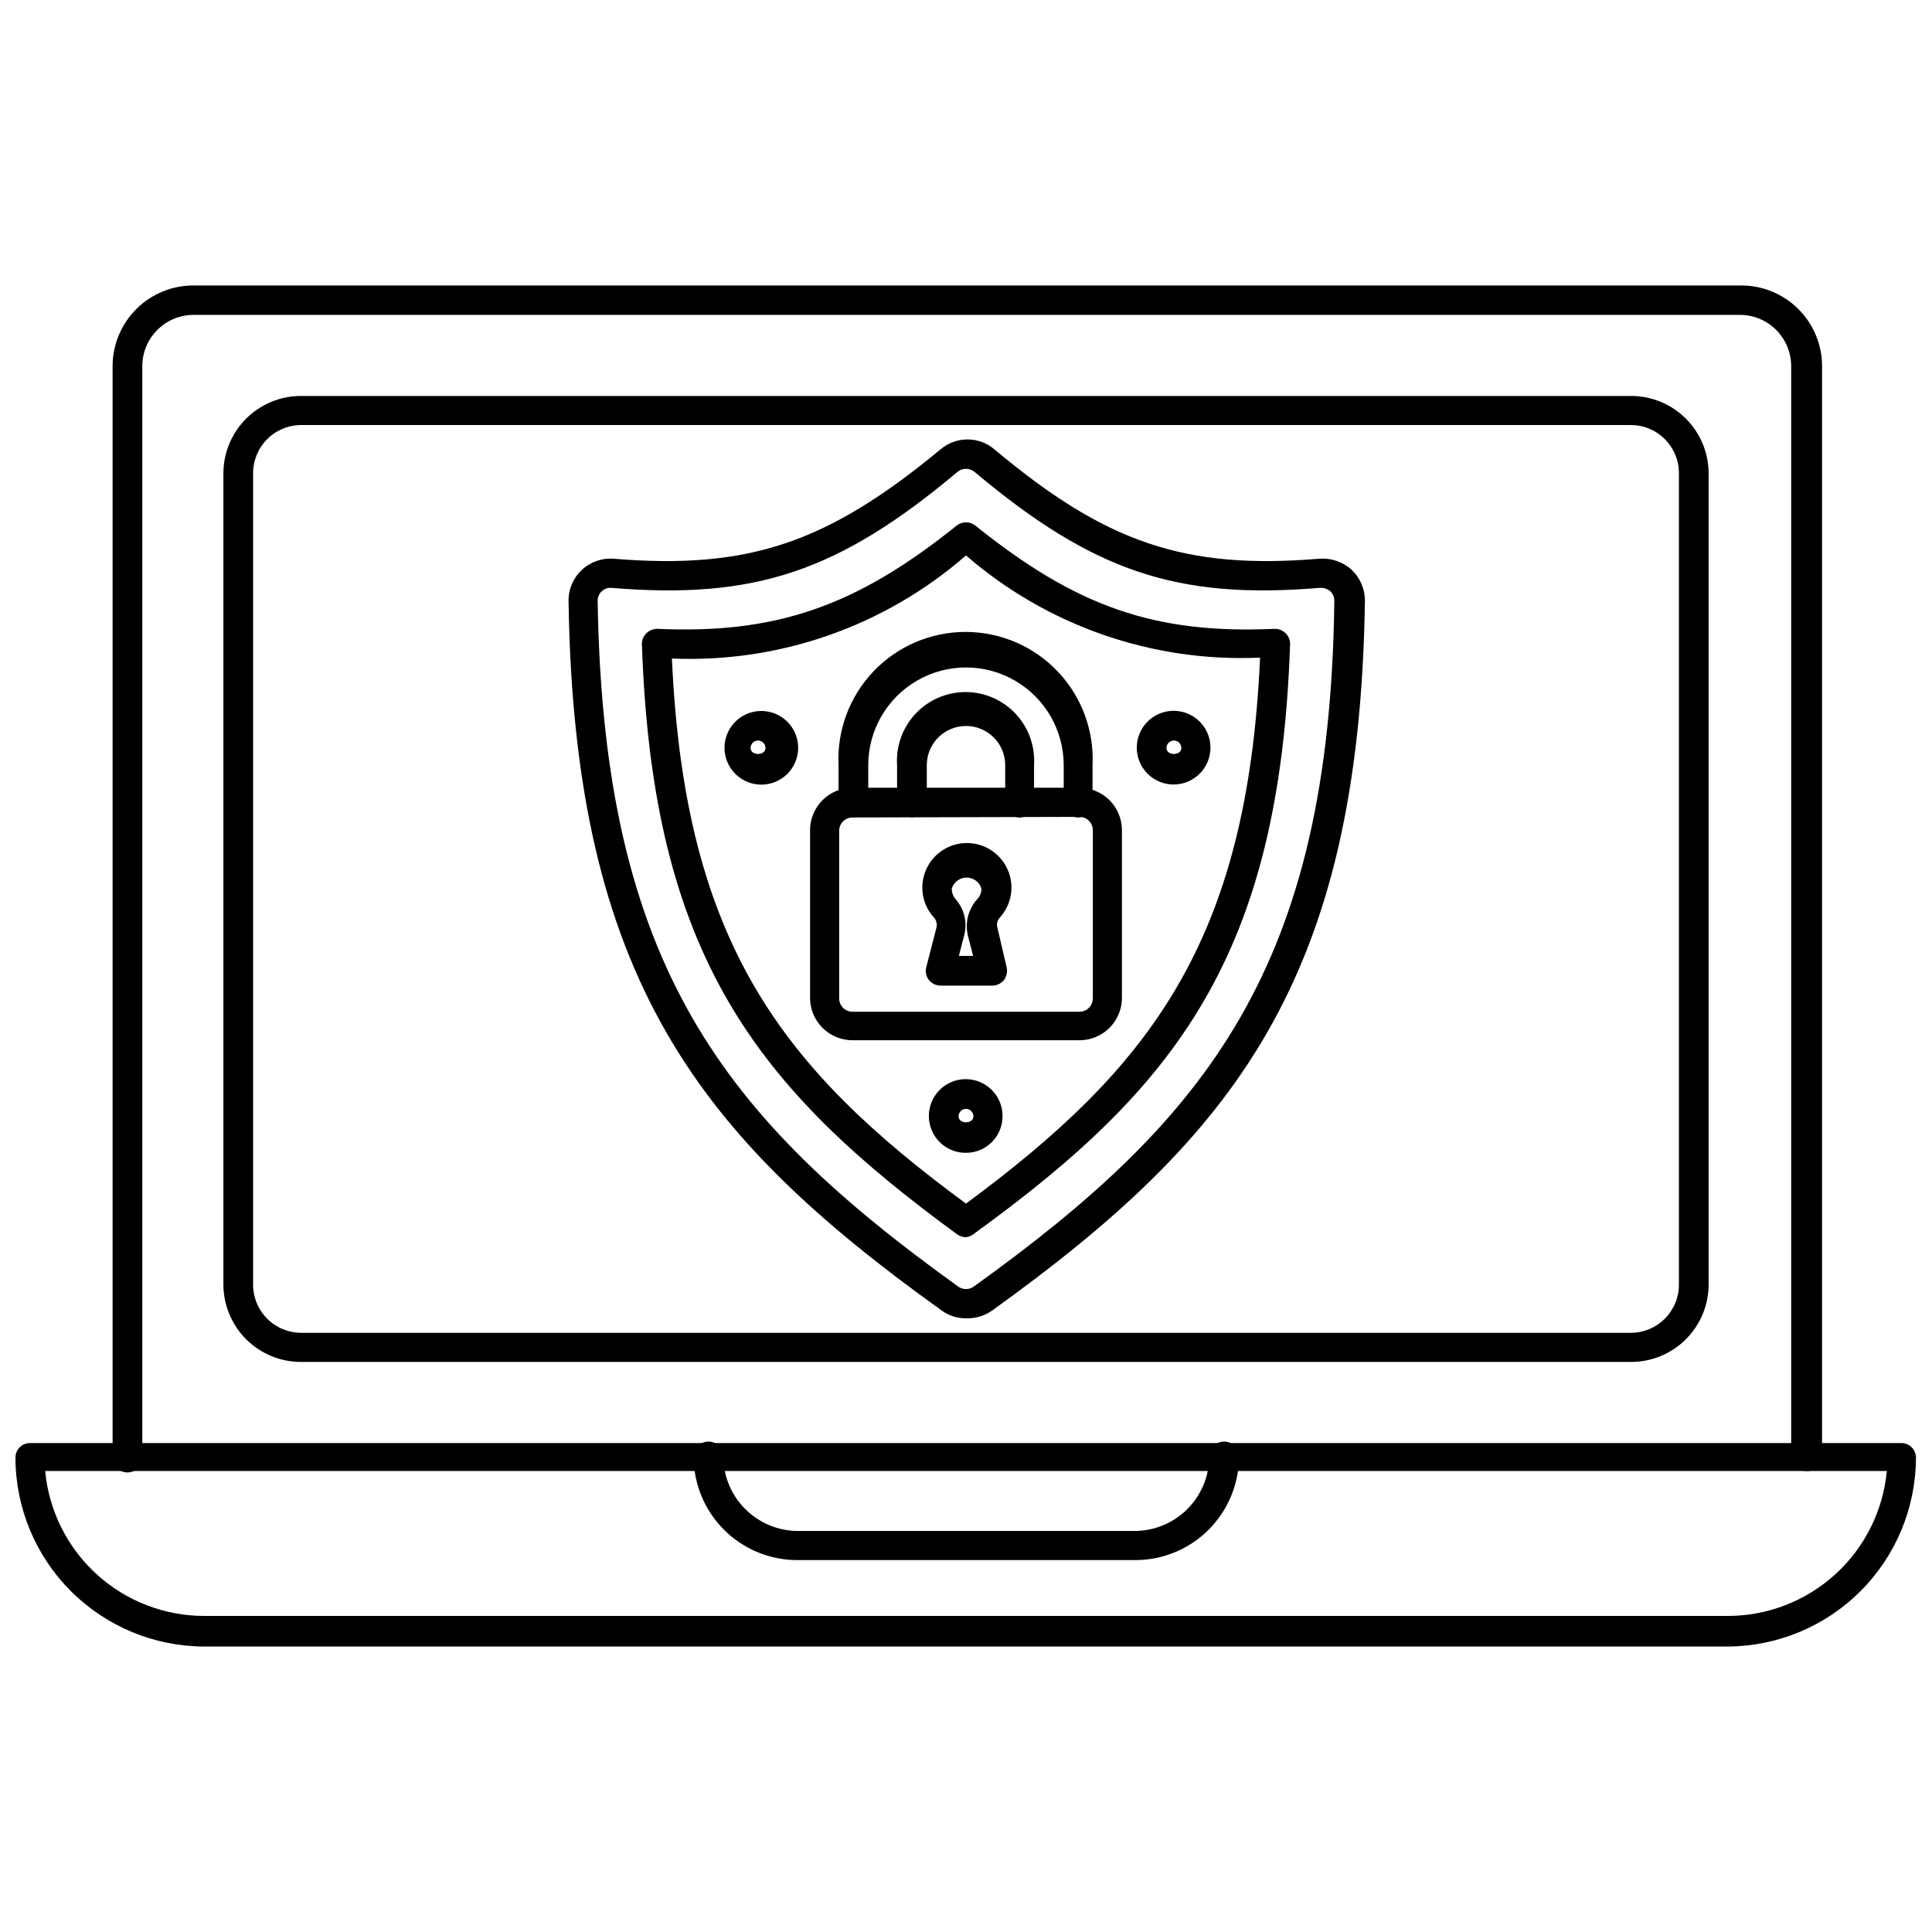
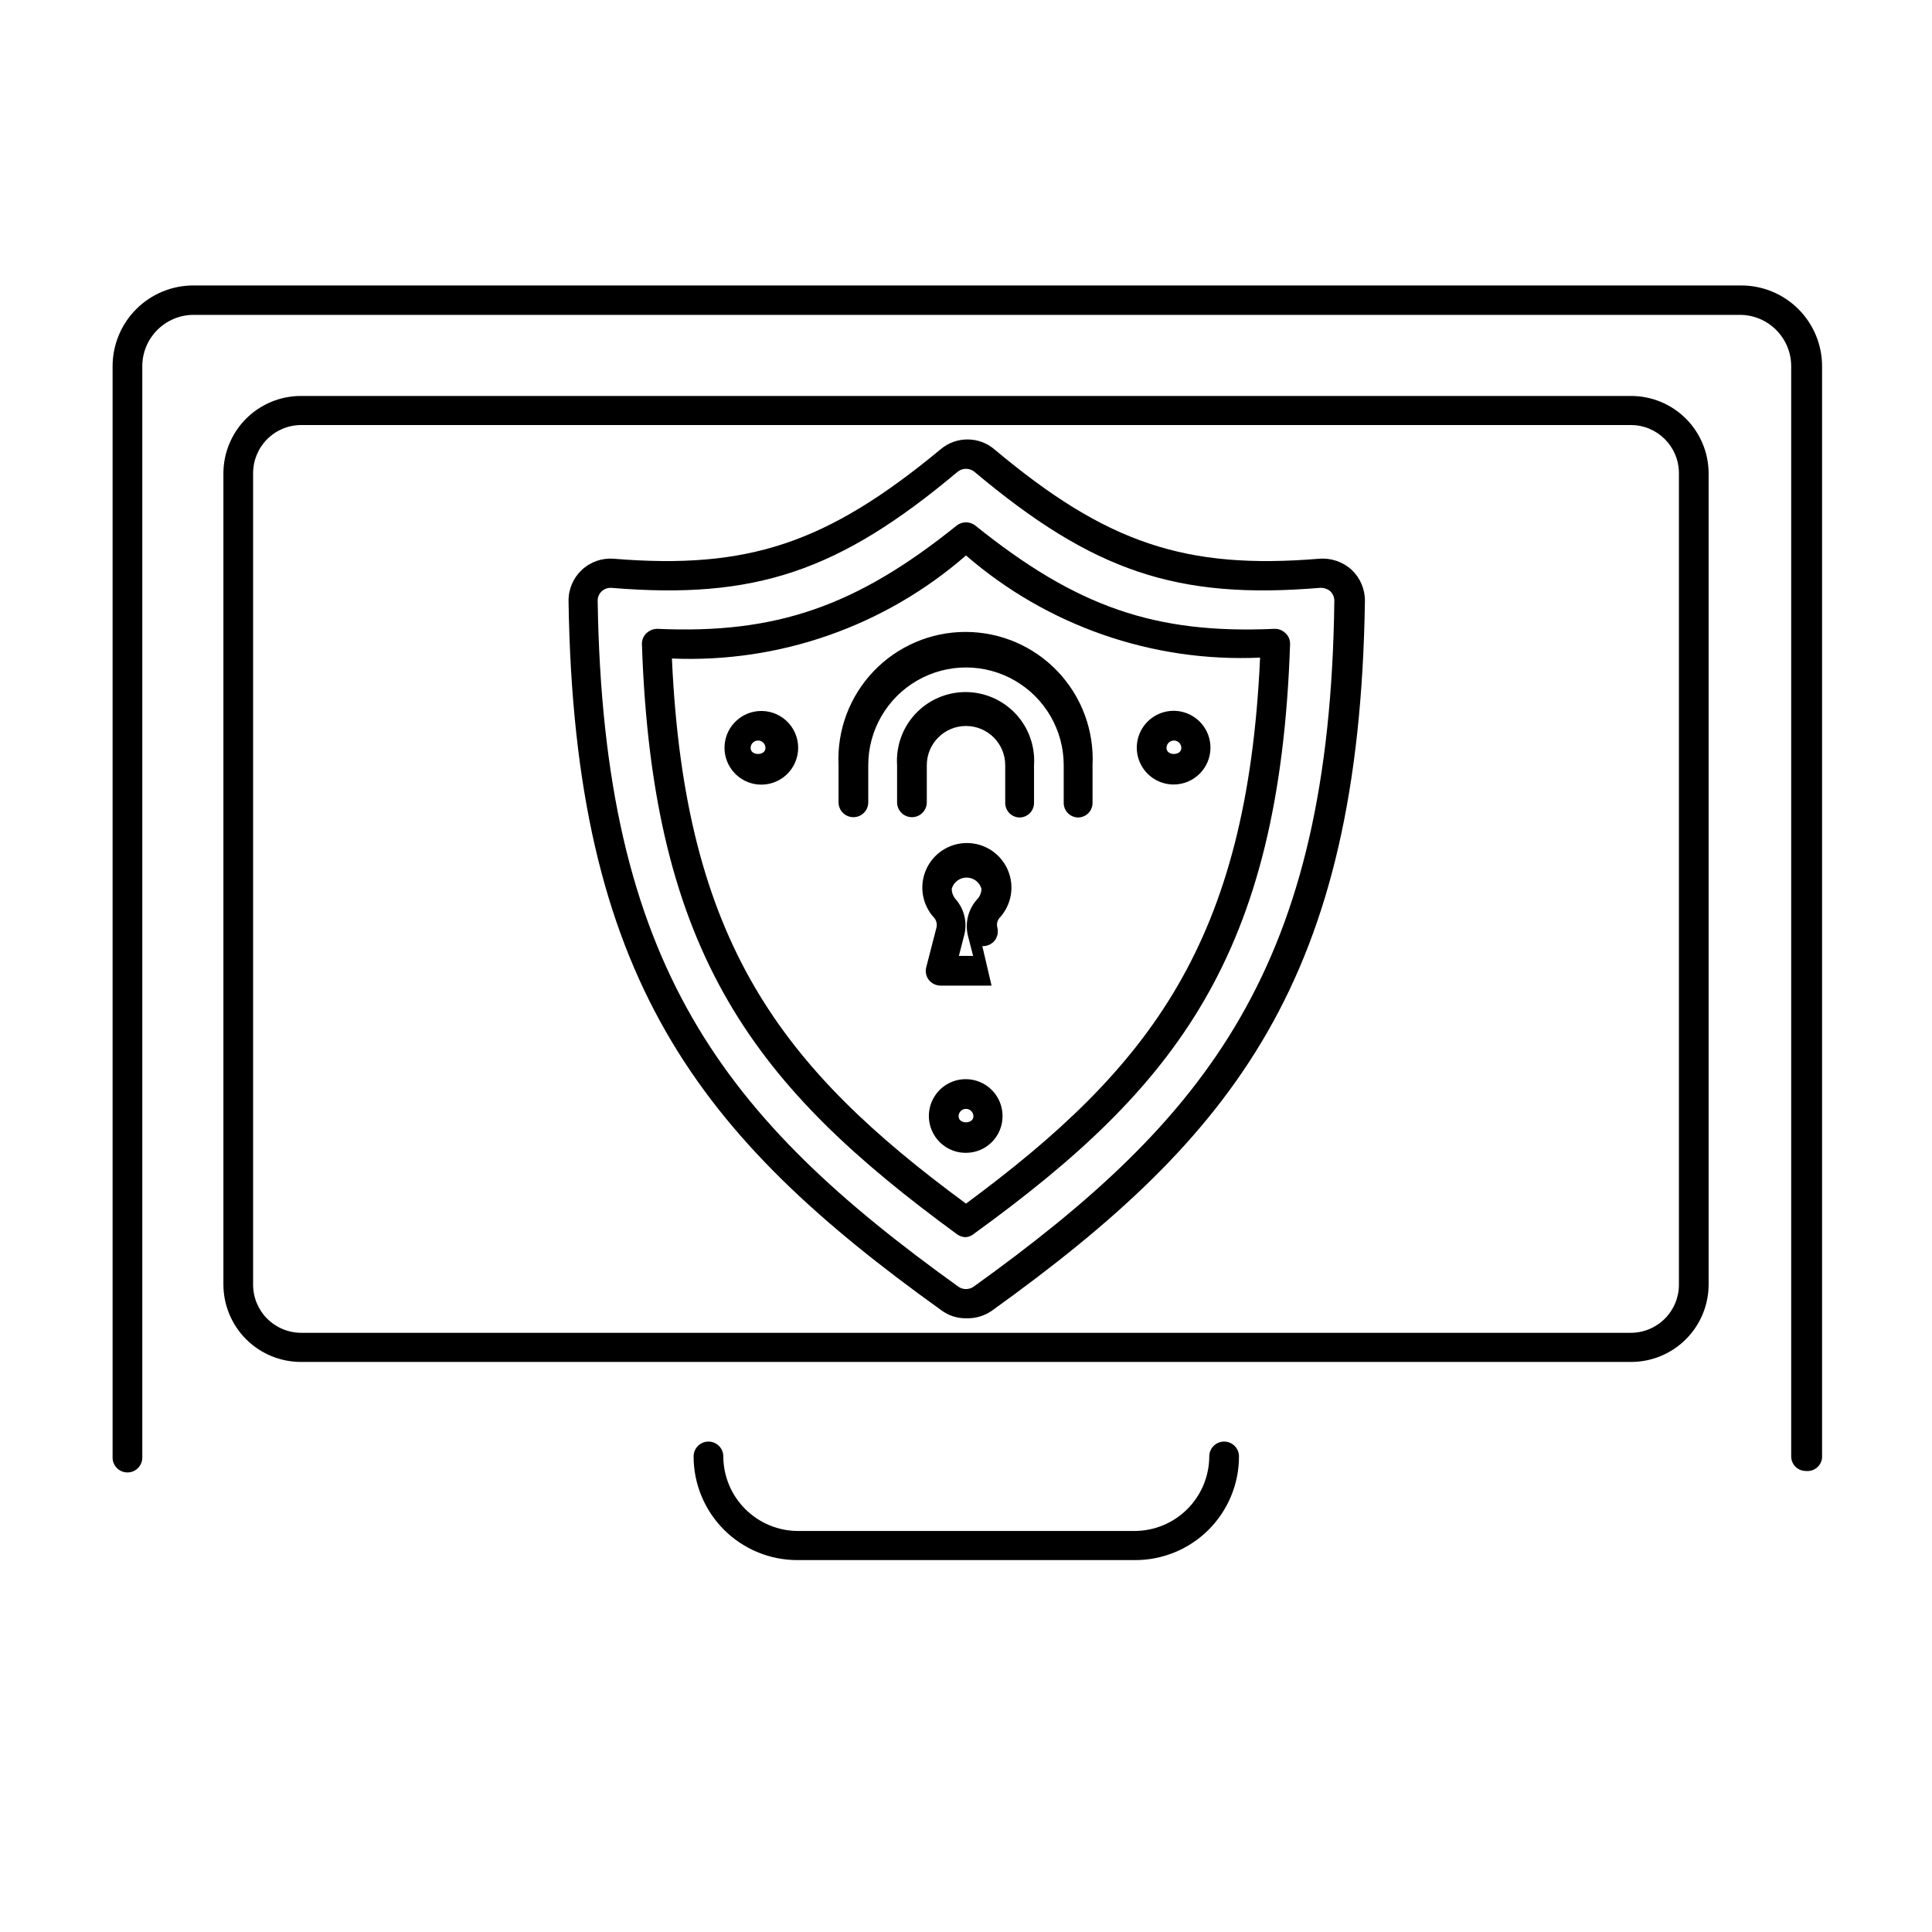
<svg xmlns="http://www.w3.org/2000/svg" width="800px" height="800px" version="1.1" viewBox="144 144 512 512">
  <defs>
    <clipPath id="a">
      <path d="m148.09 526h503.81v55h-503.81z" />
    </clipPath>
  </defs>
  <path d="m622.62 533.82c-1.039 0.02-2.039-0.379-2.781-1.102-0.738-0.727-1.156-1.719-1.156-2.758v-288.9c0-7.523-6.098-13.617-13.617-13.617h-409.74c-7.519 0-13.617 6.094-13.617 13.617v289.22c0 2.172-1.762 3.934-3.938 3.934-2.172 0-3.934-1.762-3.934-3.934v-289.22c0-5.691 2.266-11.152 6.297-15.168 4.035-4.019 9.5-6.266 15.191-6.242h410.13c5.68 0 11.125 2.254 15.141 6.269s6.273 9.461 6.273 15.141v289.22c-0.082 1.039-0.578 2-1.379 2.668-0.801 0.668-1.836 0.984-2.871 0.875z" />
  <path d="m576.18 504.93h-352.35c-5.465 0.02-10.711-2.137-14.582-5.992-3.867-3.856-6.043-9.094-6.043-14.555v-214.98c0.02-5.438 2.195-10.641 6.043-14.477 3.852-3.836 9.066-5.992 14.5-5.992h352.43c5.449-0.02 10.684 2.125 14.551 5.961 3.867 3.84 6.051 9.059 6.074 14.508v214.98c0 5.461-2.176 10.699-6.047 14.555-3.871 3.856-9.117 6.012-14.578 5.992zm-352.35-248.29c-3.383 0-6.629 1.344-9.02 3.734-2.391 2.394-3.734 5.637-3.734 9.02v214.98c-0.02 3.394 1.312 6.66 3.707 9.066 2.394 2.41 5.648 3.766 9.047 3.766h352.35c3.394 0 6.648-1.355 9.043-3.766 2.394-2.406 3.731-5.672 3.707-9.066v-214.98c0-7.043-5.707-12.754-12.75-12.754z" />
  <g clip-path="url(#a)">
-     <path d="m601.84 580.35h-403.68c-13.273-0.023-25.996-5.305-35.379-14.688-9.387-9.387-14.668-22.109-14.688-35.379 0-2.133 1.727-3.859 3.856-3.859h495.94c2.133 0 3.859 1.727 3.859 3.859-0.02 13.242-5.281 25.941-14.633 35.324-9.348 9.379-22.031 14.68-35.277 14.742zm-445.87-46.523c0.98 10.496 5.84 20.25 13.629 27.352 7.789 7.106 17.945 11.051 28.488 11.062h403.75c10.555 0.008 20.734-3.93 28.539-11.035s12.676-16.871 13.656-27.379z" />
-   </g>
+     </g>
  <path d="m444.71 557.44h-89.426c-7.285 0-14.273-2.894-19.426-8.047s-8.047-12.137-8.047-19.426c0-2.172 1.762-3.934 3.938-3.934 2.172 0 3.934 1.762 3.934 3.934 0.02 5.234 2.109 10.25 5.812 13.949 3.699 3.703 8.711 5.789 13.945 5.809h89.27c5.234-0.02 10.25-2.106 13.949-5.809 3.699-3.699 5.789-8.715 5.809-13.949 0-2.172 1.766-3.934 3.938-3.934 2.176 0 3.938 1.762 3.938 3.934 0 7.316-2.918 14.328-8.105 19.484-5.184 5.156-12.215 8.031-19.527 7.988z" />
  <path d="m414.25 360.64c-2.129 0-3.856-1.727-3.856-3.856v-9.996c0-5.742-4.652-10.395-10.391-10.395-5.742 0-10.391 4.652-10.391 10.395v9.84c0 2.172-1.766 3.934-3.938 3.934-2.176 0-3.938-1.762-3.938-3.934v-9.84c-0.328-5.019 1.434-9.953 4.871-13.625s8.246-5.758 13.273-5.758c5.031 0 9.836 2.086 13.277 5.758 3.438 3.672 5.199 8.605 4.871 13.625v9.84c0.039 1.035-0.336 2.047-1.047 2.801-0.711 0.754-1.695 1.191-2.734 1.211z" />
  <path d="m429.75 360.64c-2.129 0-3.856-1.727-3.856-3.856v-9.996c0-9.254-4.938-17.805-12.949-22.43-8.016-4.629-17.887-4.629-25.898 0-8.016 4.625-12.953 13.176-12.953 22.43v9.84c0 2.172-1.762 3.934-3.934 3.934-2.176 0-3.938-1.762-3.938-3.934v-9.84c-0.445-9.211 2.902-18.195 9.262-24.871 6.359-6.672 15.176-10.449 24.391-10.449 9.219 0 18.035 3.777 24.395 10.449 6.359 6.676 9.707 15.66 9.262 24.871v9.84c0.039 1.035-0.336 2.047-1.047 2.801-0.711 0.754-1.695 1.191-2.734 1.211z" />
-   <path d="m430.07 419.68h-60.145c-6.184 0-11.211-4.992-11.254-11.18v-44.477c0-6.219 5.039-11.258 11.254-11.258h60.145c2.984 0 5.848 1.188 7.961 3.297 2.109 2.113 3.297 4.977 3.297 7.961v44.477c-0.043 6.188-5.07 11.18-11.258 11.18zm-60.145-59.043c-1.953 0-3.539 1.586-3.539 3.543v44.477c0.043 1.926 1.613 3.465 3.539 3.465h60.145c1.926 0 3.5-1.539 3.543-3.465v-44.633c0-1.957-1.586-3.543-3.543-3.543z" />
-   <path d="m406.77 405.2h-13.539c-1.195-0.02-2.32-0.566-3.07-1.496-0.734-0.934-0.996-2.156-0.711-3.309l2.676-10.391c0.281-0.914 0.105-1.91-0.473-2.676-3.238-3.426-4.129-8.453-2.262-12.781 1.863-4.332 6.129-7.137 10.844-7.137s8.98 2.805 10.844 7.137c1.867 4.328 0.977 9.355-2.262 12.781-0.578 0.734-0.754 1.707-0.473 2.598l2.441 10.469h-0.004c0.254 1.152-0.004 2.359-0.707 3.309-0.801 0.996-2.027 1.551-3.305 1.496zm-8.66-7.871h3.777l-1.336-5.199c-0.898-3.441-0.012-7.106 2.359-9.762 0.754-0.75 1.18-1.77 1.184-2.832-0.504-1.758-2.109-2.969-3.938-2.969s-3.434 1.211-3.938 2.969c0.008 1.047 0.398 2.059 1.102 2.832 2.316 2.688 3.117 6.359 2.129 9.762z" />
+   <path d="m406.77 405.2h-13.539c-1.195-0.02-2.32-0.566-3.07-1.496-0.734-0.934-0.996-2.156-0.711-3.309l2.676-10.391c0.281-0.914 0.105-1.91-0.473-2.676-3.238-3.426-4.129-8.453-2.262-12.781 1.863-4.332 6.129-7.137 10.844-7.137s8.98 2.805 10.844 7.137c1.867 4.328 0.977 9.355-2.262 12.781-0.578 0.734-0.754 1.707-0.473 2.598h-0.004c0.254 1.152-0.004 2.359-0.707 3.309-0.801 0.996-2.027 1.551-3.305 1.496zm-8.66-7.871h3.777l-1.336-5.199c-0.898-3.441-0.012-7.106 2.359-9.762 0.754-0.75 1.18-1.77 1.184-2.832-0.504-1.758-2.109-2.969-3.938-2.969s-3.434 1.211-3.938 2.969c0.008 1.047 0.398 2.059 1.102 2.832 2.316 2.688 3.117 6.359 2.129 9.762z" />
  <path d="m400 493.36c-2.352 0.023-4.648-0.723-6.535-2.125-64.316-46.129-97.297-87.93-98.793-187.91-0.055-3.125 1.215-6.129 3.492-8.273 2.277-2.144 5.356-3.227 8.473-2.981 35.66 2.914 56.52-4.094 86.594-28.969 4.121-3.527 10.199-3.527 14.324 0 29.676 24.875 50.617 31.883 86.043 28.969 3.141-0.254 6.242 0.797 8.578 2.91 2.301 2.164 3.586 5.191 3.543 8.344-1.496 99.977-34.402 141.7-98.793 187.98-2.023 1.426-4.457 2.144-6.926 2.047zm-94.07-193.57c-0.941-0.047-1.855 0.301-2.527 0.961-0.672 0.656-1.039 1.562-1.016 2.5 1.496 96.75 33.375 137.05 95.645 181.77 1.191 0.797 2.742 0.797 3.934 0 62.27-44.715 94.465-85.098 95.645-181.77h0.004c0.008-0.98-0.391-1.922-1.105-2.598-0.773-0.625-1.758-0.938-2.754-0.863-37.785 3.148-60.062-4.328-91.551-30.781-1.289-1.027-3.117-1.027-4.41 0-31.488 26.449-53.766 33.93-91.711 30.781zm94.07 172.08c-0.816-0.004-1.609-0.25-2.285-0.711-53.293-38.965-80.844-73.84-83.602-156.5-0.023-1.066 0.406-2.098 1.184-2.832 0.777-0.758 1.824-1.184 2.91-1.18 31.488 1.418 52.742-5.984 79.352-27.395 1.441-1.105 3.441-1.105 4.879 0 26.922 21.648 47.703 28.812 79.352 27.395 1.09-0.02 2.141 0.406 2.914 1.18 0.773 0.734 1.203 1.766 1.18 2.832-2.754 82.656-30.309 117.53-83.602 156.18-0.637 0.57-1.434 0.93-2.281 1.023zm-77.934-153.35c3.383 75.336 29.047 108.48 77.934 144.45 48.887-36.133 74.547-69.352 77.934-144.69l-0.004-0.004c-28.484 1.293-56.383-8.402-77.93-27.078-21.52 18.754-49.418 28.531-77.934 27.316z" />
  <path d="m400 449.51c-3.965 0.035-7.551-2.332-9.082-5.988-1.531-3.652-0.703-7.871 2.102-10.672 2.801-2.805 7.019-3.633 10.672-2.102 3.656 1.531 6.023 5.117 5.988 9.082 0 5.348-4.332 9.68-9.68 9.68zm0-11.652v0.004c-1.09 0-1.969 0.879-1.969 1.969 0 2.125 3.938 2.125 3.938 0h-0.004c0-0.523-0.207-1.023-0.574-1.395-0.371-0.367-0.871-0.574-1.391-0.574z" />
  <path d="m455.1 351.9c-3.961 0.031-7.551-2.336-9.082-5.992-1.531-3.652-0.699-7.871 2.102-10.672 2.801-2.805 7.019-3.633 10.676-2.102 3.652 1.531 6.019 5.117 5.988 9.082-0.043 5.328-4.352 9.641-9.684 9.684zm0-11.652c-1.086 0-1.969 0.883-1.969 1.969 0 2.125 3.938 2.125 3.938 0 0-0.523-0.207-1.023-0.574-1.391-0.371-0.371-0.871-0.578-1.395-0.578z" />
  <path d="m344.89 351.9c-5.031-0.457-8.887-4.672-8.887-9.723 0-5.055 3.856-9.27 8.887-9.723 2.731-0.246 5.438 0.668 7.461 2.516 2.023 1.852 3.176 4.465 3.176 7.207 0 2.738-1.152 5.356-3.176 7.203-2.023 1.852-4.731 2.762-7.461 2.519zm0-11.652c-1.086 0-1.969 0.883-1.969 1.969 0 2.125 3.938 2.125 3.938 0 0-0.523-0.207-1.023-0.578-1.391-0.367-0.371-0.867-0.578-1.391-0.578z" />
</svg>